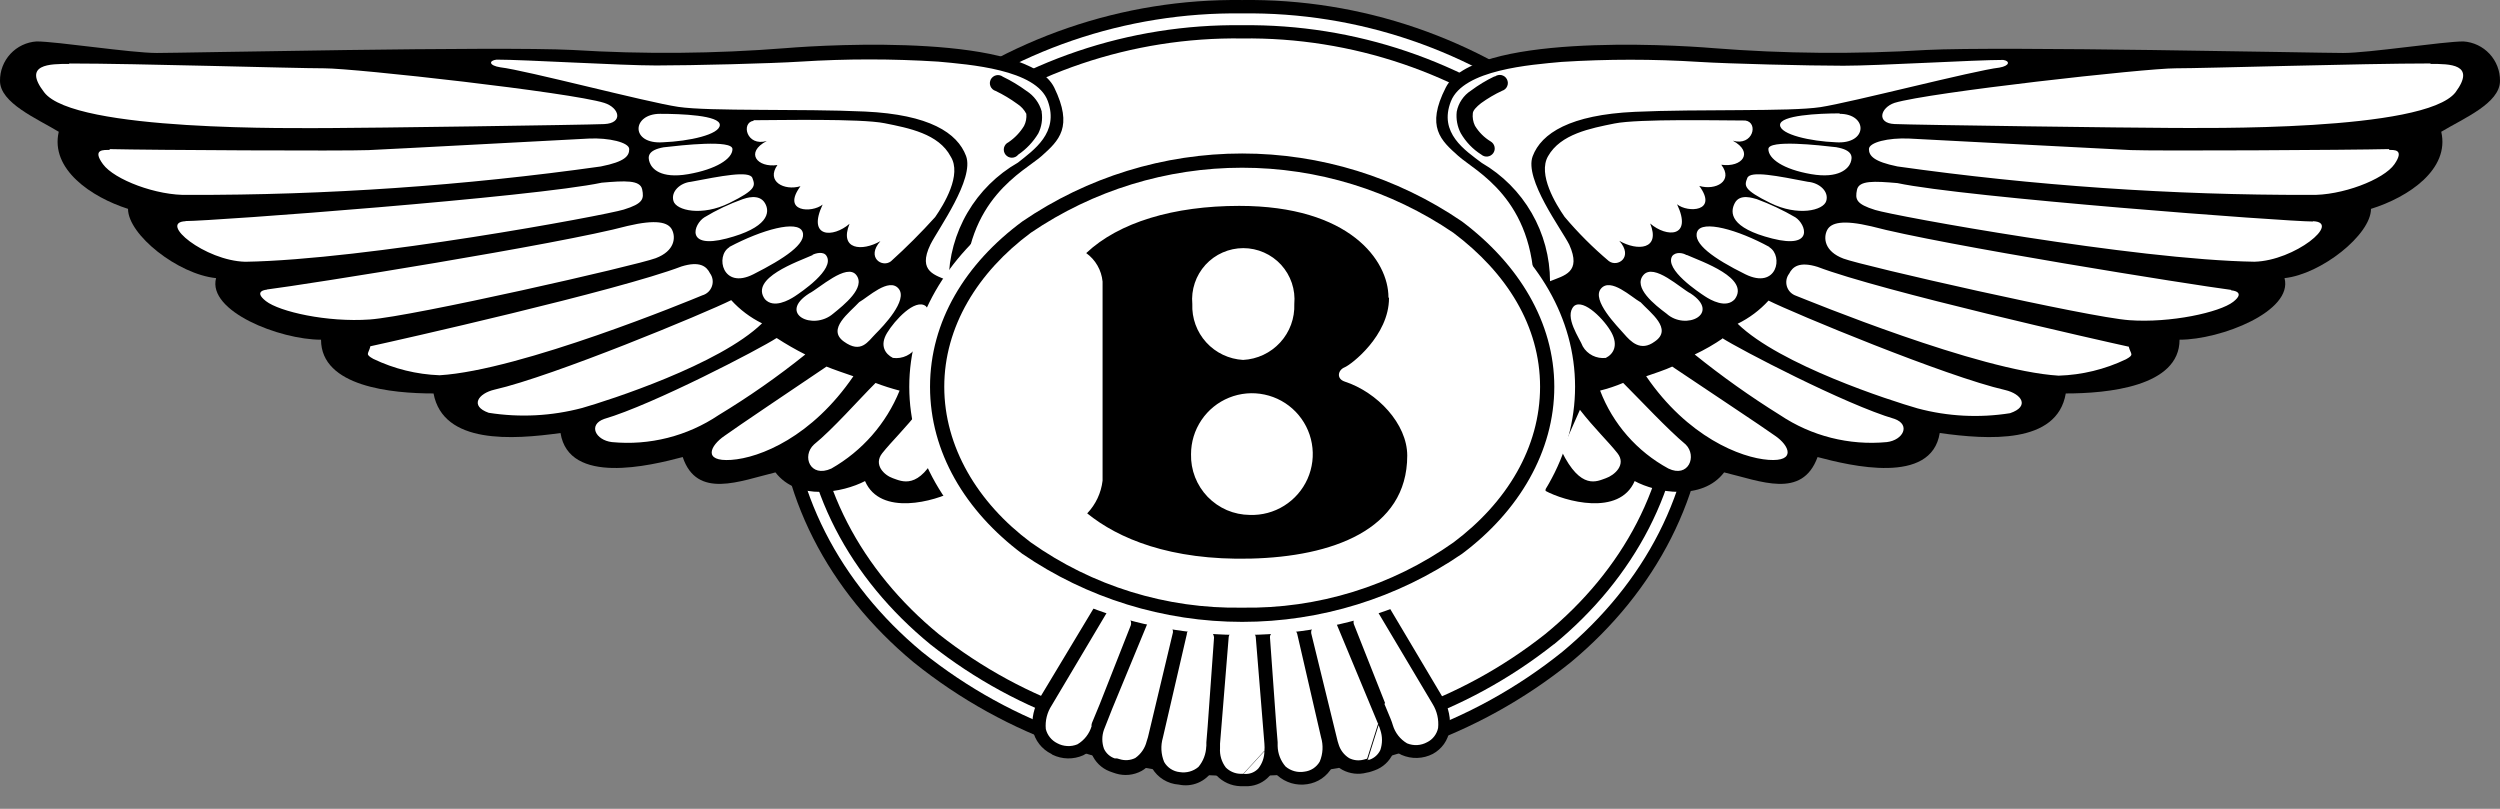
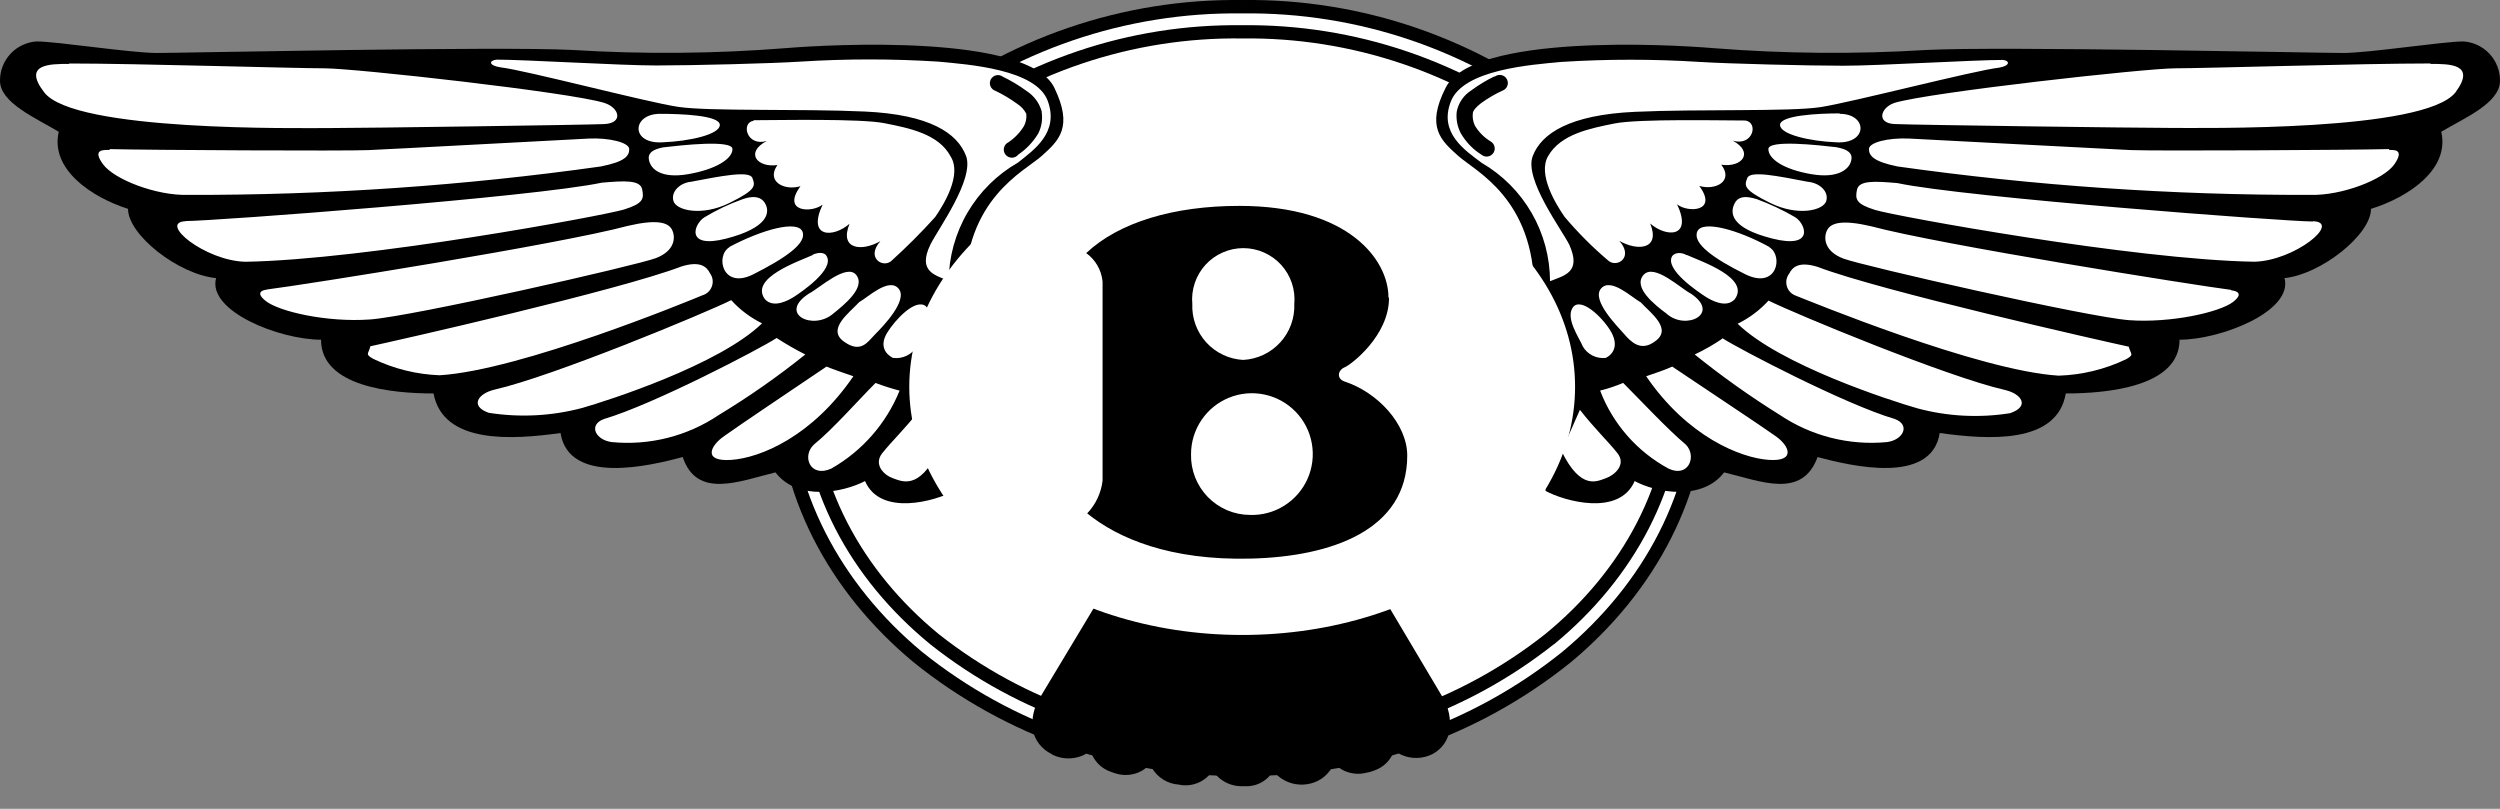
<svg xmlns="http://www.w3.org/2000/svg" width="68" height="22" viewBox="0 0 68 22" fill="none">
  <rect x="0" y="0" width="68" height="22" fill="#808080" stroke="none" />
  <path d="M42.73 18.01C40.198 20.05 37.036 21.144 33.785 21.105C30.536 21.143 27.375 20.049 24.845 18.01C22.543 16.095 21.123 13.445 21.123 10.52C21.123 7.596 22.543 4.973 24.845 3.069C27.38 1.042 30.54 -0.042 33.785 0.001C37.032 -0.043 40.193 1.042 42.73 3.069C45.051 4.973 46.451 7.611 46.451 10.52C46.451 13.43 45.032 16.095 42.73 18.01Z" fill="black" />
  <path d="M33.785 20.73C36.95 20.772 40.03 19.71 42.497 17.728C44.718 15.883 46.087 13.333 46.087 10.521C46.087 7.708 44.718 5.186 42.497 3.348C40.025 1.376 36.947 0.322 33.785 0.365C30.623 0.323 27.545 1.377 25.073 3.348C22.856 5.186 21.482 7.739 21.482 10.521C21.482 13.302 22.856 15.883 25.076 17.728C27.542 19.71 30.622 20.771 33.785 20.73Z" fill="white" />
  <path d="M33.786 20.049C36.776 20.09 39.688 19.099 42.034 17.244C44.135 15.523 45.434 13.144 45.434 10.521C45.434 7.898 44.131 5.553 42.03 3.839C39.682 1.993 36.772 1.007 33.786 1.046C30.797 1.004 27.884 1.988 25.534 3.836C23.429 5.549 22.133 7.917 22.133 10.521C22.133 13.124 23.437 15.527 25.534 17.248C27.881 19.101 30.795 20.09 33.786 20.049ZM42.266 17.523C39.855 19.431 36.86 20.451 33.786 20.413C30.711 20.454 27.716 19.435 25.306 17.527C23.124 15.739 21.777 13.271 21.777 10.521C21.777 7.77 23.128 5.337 25.313 3.557C27.726 1.659 30.716 0.646 33.786 0.686C36.855 0.649 39.845 1.664 42.258 3.561C44.444 5.344 45.798 7.816 45.798 10.525C45.798 13.233 44.448 15.736 42.266 17.527V17.523Z" fill="black" />
  <path d="M28.597 20.506C28.468 20.443 28.355 20.351 28.267 20.238C28.179 20.125 28.119 19.992 28.09 19.852C28.052 19.545 28.122 19.235 28.287 18.974L29.788 16.478C29.83 16.41 29.886 16.351 29.953 16.307C30.02 16.263 30.096 16.234 30.175 16.223C30.353 16.19 30.537 16.207 30.705 16.273C30.855 16.359 30.977 16.485 31.057 16.637C31.107 16.602 31.162 16.575 31.22 16.556C31.391 16.493 31.576 16.482 31.754 16.525C31.908 16.592 32.041 16.699 32.141 16.834L32.195 16.796C32.352 16.701 32.53 16.647 32.713 16.637H32.744C32.923 16.683 33.085 16.778 33.212 16.912L33.274 16.854C33.418 16.738 33.593 16.667 33.777 16.649C33.961 16.666 34.136 16.738 34.28 16.854L34.342 16.912C34.471 16.777 34.636 16.682 34.818 16.637H34.849C35.025 16.646 35.196 16.697 35.348 16.788L35.413 16.83C35.512 16.694 35.646 16.585 35.8 16.517C35.976 16.474 36.161 16.485 36.33 16.548C36.39 16.566 36.446 16.594 36.497 16.629C36.577 16.477 36.699 16.351 36.849 16.266C37.014 16.199 37.196 16.181 37.371 16.215C37.45 16.227 37.526 16.256 37.593 16.3C37.66 16.344 37.716 16.402 37.758 16.471L39.247 18.977C39.405 19.244 39.469 19.556 39.429 19.863C39.407 19.998 39.355 20.126 39.276 20.238C39.196 20.349 39.093 20.441 38.973 20.506C38.842 20.574 38.698 20.611 38.55 20.616C38.403 20.621 38.256 20.592 38.121 20.533C38.049 20.497 37.983 20.452 37.924 20.397L37.889 20.494C37.842 20.601 37.773 20.696 37.687 20.775C37.601 20.855 37.5 20.915 37.39 20.954L37.309 20.982C37.265 20.998 37.22 21.009 37.174 21.016C36.951 21.076 36.715 21.048 36.512 20.939C36.426 20.891 36.349 20.828 36.284 20.753L36.237 20.862C36.168 20.987 36.07 21.094 35.952 21.176C35.834 21.257 35.699 21.309 35.557 21.33C35.412 21.353 35.264 21.343 35.123 21.302C34.983 21.26 34.853 21.188 34.744 21.09C34.702 21.05 34.664 21.006 34.632 20.958C34.603 21.014 34.566 21.066 34.524 21.113C34.377 21.275 34.173 21.372 33.955 21.384H33.734C33.49 21.376 33.26 21.271 33.092 21.094C33.053 21.051 33.018 21.004 32.988 20.954C32.892 21.105 32.751 21.224 32.586 21.293C32.421 21.362 32.238 21.379 32.063 21.341C31.915 21.331 31.77 21.285 31.644 21.207C31.517 21.129 31.411 21.021 31.336 20.892C31.315 20.854 31.298 20.814 31.285 20.773C31.22 20.852 31.14 20.919 31.05 20.97C30.944 21.027 30.828 21.063 30.709 21.075C30.589 21.087 30.468 21.075 30.353 21.04L30.268 21.012L30.175 20.978C30.067 20.936 29.97 20.872 29.887 20.791C29.805 20.71 29.739 20.613 29.695 20.506C29.68 20.476 29.669 20.445 29.661 20.413C29.601 20.465 29.535 20.509 29.463 20.544C29.331 20.603 29.188 20.631 29.044 20.629C28.9 20.626 28.758 20.592 28.628 20.529L28.597 20.506Z" fill="black" />
-   <path d="M29.688 19.732C29.688 19.678 29.722 19.62 29.742 19.566L29.912 19.155L30.759 17.004C30.767 16.976 30.768 16.947 30.763 16.918C30.759 16.89 30.748 16.862 30.732 16.838C30.688 16.745 30.618 16.667 30.531 16.614C30.434 16.584 30.33 16.584 30.233 16.614C30.167 16.614 30.109 16.648 30.094 16.683L28.604 19.19C28.481 19.379 28.425 19.604 28.446 19.829C28.466 19.912 28.504 19.989 28.558 20.056C28.611 20.123 28.679 20.177 28.755 20.215C28.839 20.261 28.931 20.287 29.026 20.292C29.122 20.298 29.216 20.282 29.305 20.246C29.492 20.136 29.63 19.959 29.692 19.751L29.688 19.732ZM30.252 19.279L30.028 19.848C29.968 20.016 29.968 20.199 30.028 20.366C30.057 20.428 30.097 20.483 30.148 20.528C30.198 20.573 30.258 20.608 30.322 20.629H30.384L30.454 20.649C30.594 20.694 30.747 20.683 30.879 20.618C31.034 20.51 31.144 20.349 31.189 20.165C31.203 20.129 31.215 20.091 31.224 20.053L31.904 17.202C31.909 17.149 31.892 17.096 31.858 17.055C31.801 16.967 31.721 16.898 31.626 16.854C31.527 16.836 31.425 16.845 31.332 16.881C31.266 16.904 31.216 16.935 31.204 16.974L30.252 19.279ZM37.657 19.148L37.827 19.558C37.849 19.612 37.869 19.668 37.885 19.724C37.947 19.932 38.085 20.109 38.272 20.219C38.36 20.255 38.454 20.271 38.548 20.266C38.643 20.26 38.735 20.234 38.818 20.188C38.894 20.151 38.96 20.097 39.011 20.03C39.063 19.962 39.099 19.884 39.116 19.802C39.14 19.575 39.088 19.346 38.969 19.152L37.479 16.648C37.479 16.614 37.402 16.594 37.332 16.579C37.241 16.551 37.144 16.551 37.054 16.579C36.966 16.633 36.895 16.711 36.849 16.803C36.819 16.853 36.809 16.913 36.822 16.97L37.673 19.121L37.657 19.148ZM34.717 19.759L34.752 20.188C34.754 20.223 34.754 20.258 34.752 20.293C34.757 20.498 34.833 20.695 34.968 20.85C35.038 20.909 35.12 20.952 35.208 20.976C35.297 21 35.389 21.005 35.479 20.989C35.565 20.979 35.648 20.95 35.721 20.902C35.793 20.854 35.854 20.79 35.897 20.715C35.985 20.505 35.998 20.271 35.932 20.053L35.282 17.233C35.273 17.206 35.259 17.181 35.24 17.16C35.222 17.138 35.199 17.121 35.173 17.109C35.082 17.054 34.978 17.022 34.872 17.016C34.777 17.049 34.692 17.105 34.624 17.178C34.574 17.233 34.535 17.287 34.543 17.337L34.717 19.759ZM32.813 20.297C32.813 20.258 32.813 20.227 32.813 20.192L32.848 19.763L33.022 17.341C33.02 17.311 33.012 17.281 32.998 17.254C32.984 17.226 32.965 17.202 32.941 17.182C32.873 17.108 32.786 17.052 32.69 17.02C32.579 17.025 32.472 17.057 32.376 17.113C32.354 17.123 32.334 17.138 32.318 17.157C32.302 17.176 32.29 17.198 32.283 17.221V17.244L31.63 20.065C31.566 20.283 31.578 20.516 31.665 20.726C31.708 20.802 31.769 20.866 31.842 20.914C31.916 20.962 31.999 20.992 32.086 21.001C32.176 21.016 32.269 21.011 32.357 20.987C32.445 20.963 32.527 20.92 32.597 20.861C32.728 20.705 32.803 20.509 32.81 20.304L32.813 20.297ZM37.491 19.705L36.365 16.997C36.365 16.958 36.299 16.927 36.237 16.904C36.142 16.868 36.039 16.859 35.939 16.877C35.845 16.92 35.766 16.99 35.711 17.078C35.693 17.097 35.679 17.12 35.671 17.146C35.663 17.172 35.661 17.198 35.665 17.225L36.365 20.084C36.376 20.135 36.39 20.186 36.407 20.235C36.452 20.396 36.556 20.534 36.698 20.622C36.817 20.682 36.955 20.697 37.084 20.664L37.185 20.637L37.487 19.678L37.491 19.705ZM37.189 20.664H37.251C37.315 20.642 37.374 20.608 37.425 20.562C37.475 20.517 37.516 20.462 37.545 20.401C37.605 20.224 37.605 20.032 37.545 19.856C37.532 19.811 37.517 19.767 37.498 19.724L37.197 20.684L37.189 20.664ZM34.392 20.432C34.398 20.364 34.398 20.295 34.392 20.227L34.156 17.322C34.151 17.293 34.14 17.266 34.124 17.242C34.108 17.218 34.087 17.198 34.063 17.182C33.985 17.116 33.89 17.073 33.788 17.059C33.687 17.073 33.592 17.116 33.514 17.182C33.49 17.198 33.469 17.219 33.453 17.243C33.437 17.267 33.426 17.294 33.421 17.322L33.185 20.227C33.185 20.273 33.185 20.312 33.185 20.347C33.171 20.537 33.227 20.726 33.343 20.877C33.447 20.98 33.585 21.041 33.73 21.047H33.816L34.384 20.428L34.392 20.432ZM33.823 21.051H33.908C34.031 21.045 34.146 20.991 34.229 20.9C34.334 20.766 34.391 20.602 34.392 20.432L33.823 21.051Z" fill="white" />
  <path fill-rule="evenodd" clip-rule="evenodd" d="M25.963 13.348C25.437 13.635 23.947 14.053 23.529 13.085C22.926 13.399 21.696 13.635 21.092 12.849C20.117 13.085 18.957 13.585 18.57 12.432C17.68 12.668 15.475 13.205 15.246 11.778C13.939 11.96 12.055 12.091 11.792 10.702C10.666 10.702 8.732 10.521 8.732 9.24C7.606 9.24 5.637 8.466 5.877 7.565C4.84 7.46 3.482 6.385 3.482 5.681C2.488 5.364 1.362 4.605 1.598 3.584C0.994 3.22 4.72017e-05 2.799 4.72017e-05 2.199C-0.003 1.927 0.099 1.665 0.284 1.465C0.469 1.266 0.723 1.145 0.994 1.127C1.544 1.127 3.559 1.441 4.267 1.441C4.975 1.441 13.552 1.255 15.572 1.359C17.505 1.479 19.444 1.462 21.375 1.309C22.632 1.205 27.951 0.922 28.675 2.381C29.197 3.456 28.806 3.82 28.334 4.242C27.862 4.663 26.241 5.402 26.241 7.928C26.241 10.455 26.555 11.724 25.955 13.345L25.963 13.348Z" fill="black" />
  <path fill-rule="evenodd" clip-rule="evenodd" d="M1.884 1.727C3.717 1.727 7.981 1.858 8.82 1.858C9.66 1.858 15.521 2.512 16.434 2.798C16.855 2.93 16.96 3.352 16.434 3.375C15.908 3.398 9.892 3.483 9.002 3.483C8.112 3.483 2.015 3.584 1.203 2.512C0.603 1.738 1.361 1.738 1.884 1.738V1.727ZM25.177 8.323C24.887 8.114 24.337 8.71 24.129 9.054C23.92 9.398 24.078 9.63 24.287 9.735C24.415 9.752 24.545 9.732 24.661 9.676C24.777 9.621 24.875 9.532 24.941 9.422C25.018 9.213 25.463 8.609 25.177 8.323ZM25.018 11.147C24.631 11.646 24.245 12.014 23.997 12.327C23.75 12.64 24.051 12.927 24.287 13.008C24.523 13.089 24.991 13.348 25.517 12.273L25.018 11.147ZM23.37 8.218C23.107 8.505 22.481 8.95 22.953 9.29C23.424 9.63 23.606 9.29 23.815 9.081C24.024 8.872 24.705 8.164 24.442 7.851C24.179 7.537 23.606 8.087 23.37 8.218ZM22.009 7.982C21.146 8.532 22.113 9.004 22.662 8.532C22.953 8.296 23.552 7.824 23.293 7.483C23.034 7.143 22.272 7.851 22.009 7.982ZM22.113 6.934C21.695 7.12 20.388 7.565 20.805 8.137C21.041 8.4 21.459 8.164 21.618 8.06C21.776 7.955 22.716 7.329 22.481 6.961C22.403 6.83 22.19 6.884 22.094 6.934H22.113ZM19.838 6.725C19.451 6.961 19.652 7.886 20.492 7.46C21.332 7.035 21.958 6.621 21.827 6.3C21.695 5.978 20.728 6.245 19.838 6.717V6.725ZM20.202 5.417C19.838 5.547 19.488 5.712 19.157 5.913C18.867 6.098 18.635 6.779 19.757 6.489C20.879 6.199 20.964 5.785 20.805 5.522C20.647 5.259 20.283 5.39 20.202 5.417ZM18.79 4.945C18.503 4.973 18.241 5.209 18.318 5.468C18.395 5.727 19.092 5.889 19.838 5.522C20.585 5.154 20.542 5.05 20.465 4.841C20.388 4.632 19.602 4.791 18.79 4.945ZM18.059 4.005C17.614 4.083 17.614 4.265 17.672 4.423C17.73 4.582 17.962 4.868 18.72 4.737C19.479 4.605 19.923 4.319 19.923 4.056C19.923 3.793 18.535 3.951 18.066 4.005H18.059ZM17.954 3.096C17.18 3.096 17.142 3.932 18.032 3.87C18.739 3.843 19.579 3.661 19.579 3.398C19.579 3.135 18.527 3.096 17.954 3.096ZM20.504 3.27C21.13 3.27 23.409 3.22 24.063 3.352C24.717 3.483 25.533 3.638 25.858 4.257C26.171 4.752 25.672 5.564 25.436 5.905C25.056 6.326 24.654 6.728 24.233 7.108C23.997 7.29 23.552 7.004 23.947 6.559C23.448 6.845 22.821 6.795 23.107 6.087C22.662 6.474 21.947 6.474 22.376 5.564C22.086 5.8 21.25 5.773 21.773 5.065C21.328 5.197 20.832 4.934 21.146 4.489C20.596 4.57 20.256 4.149 20.856 3.835C20.306 3.994 20.152 3.34 20.492 3.286L20.504 3.27ZM13.505 1.622C14.279 1.622 16.879 1.781 17.85 1.781C18.821 1.781 20.987 1.727 21.773 1.676C23.02 1.597 24.27 1.597 25.517 1.676C26.353 1.754 28.187 1.885 28.5 2.748C28.814 3.611 28.113 4.083 27.688 4.423C27.12 4.748 26.647 5.217 26.317 5.781C25.986 6.346 25.809 6.988 25.804 7.642C25.463 7.483 24.941 7.406 25.309 6.648C25.517 6.23 26.512 4.868 26.276 4.241C26.04 3.615 25.282 3.116 23.529 3.034C21.776 2.953 19.312 3.034 18.449 2.907C17.587 2.779 14.29 1.909 13.61 1.831C13.292 1.781 13.292 1.649 13.505 1.622ZM23.815 10.416C23.343 10.888 22.655 11.673 22.14 12.091C21.8 12.404 22.036 13.008 22.612 12.745C23.452 12.267 24.106 11.52 24.469 10.625C24.247 10.567 24.029 10.498 23.815 10.416ZM22.481 9.971C21.707 10.493 19.993 11.646 19.707 11.855C19.32 12.118 19.103 12.563 19.889 12.509C20.674 12.455 22.086 11.882 23.212 10.234C23.057 10.18 22.662 10.048 22.481 9.971ZM21.119 9.197C20.674 9.487 17.768 11.004 16.434 11.395C15.989 11.553 16.198 11.971 16.643 12.025C17.667 12.124 18.694 11.864 19.548 11.29C20.369 10.793 21.156 10.243 21.904 9.642C21.638 9.508 21.38 9.36 21.13 9.197H21.119ZM19.889 8.164C19.208 8.505 15.049 10.234 13.451 10.598C13.006 10.702 12.77 11.043 13.292 11.228C14.14 11.362 15.005 11.317 15.834 11.097C16.565 10.888 19.575 9.917 20.728 8.795C20.411 8.639 20.126 8.425 19.889 8.164ZM10.058 9.422C10.793 9.263 16.813 7.905 18.538 7.247C19.037 7.093 19.219 7.247 19.312 7.433C19.349 7.484 19.373 7.542 19.382 7.604C19.391 7.666 19.385 7.729 19.364 7.787C19.344 7.846 19.309 7.899 19.264 7.942C19.218 7.985 19.163 8.016 19.103 8.033C18.79 8.164 14.159 10.075 11.958 10.207C11.332 10.184 10.719 10.033 10.155 9.762C9.919 9.63 10.023 9.63 10.074 9.422H10.058ZM7.261 7.874C8.306 7.743 15.215 6.644 17.072 6.145C17.846 5.963 18.175 6.04 18.279 6.249C18.384 6.458 18.357 6.826 17.834 7.023C17.312 7.22 11.219 8.609 10.058 8.69C8.898 8.772 7.602 8.478 7.234 8.191C6.867 7.905 7.261 7.878 7.261 7.878V7.874ZM5.037 6.013C5.81 6.013 14.534 5.359 16.368 4.969C16.995 4.915 17.413 4.891 17.467 5.151C17.521 5.41 17.494 5.537 16.968 5.7C16.442 5.862 9.946 7.066 6.673 7.12C5.574 7.093 4.29 6.044 5.052 6.017L5.037 6.013ZM2.982 4.056C4.058 4.083 9.397 4.11 10.023 4.083C10.65 4.056 15.474 3.796 16.016 3.769C16.558 3.742 17.115 3.874 17.115 4.056C17.115 4.237 17.01 4.396 16.341 4.528C12.624 5.051 8.875 5.31 5.122 5.301C4.259 5.328 3.106 4.884 2.801 4.466C2.495 4.048 2.828 4.079 2.982 4.079V4.056ZM27.08 2.473C27.05 2.464 27.021 2.448 26.997 2.426C26.973 2.405 26.954 2.378 26.942 2.349C26.929 2.319 26.923 2.287 26.924 2.255C26.926 2.223 26.934 2.191 26.948 2.162C26.963 2.134 26.984 2.108 27.009 2.089C27.035 2.069 27.064 2.055 27.095 2.048C27.127 2.04 27.159 2.04 27.191 2.047C27.222 2.054 27.252 2.067 27.278 2.087C27.503 2.195 27.718 2.325 27.92 2.473C28.122 2.601 28.27 2.8 28.334 3.03V3.05C28.363 3.248 28.331 3.451 28.241 3.63C28.103 3.859 27.917 4.056 27.695 4.207C27.675 4.233 27.649 4.254 27.619 4.268C27.589 4.282 27.556 4.29 27.523 4.29C27.49 4.29 27.457 4.282 27.427 4.268C27.397 4.253 27.371 4.232 27.35 4.206C27.33 4.18 27.315 4.15 27.308 4.118C27.301 4.085 27.301 4.052 27.308 4.019C27.316 3.987 27.331 3.957 27.351 3.931C27.372 3.905 27.399 3.884 27.429 3.87C27.601 3.754 27.746 3.603 27.854 3.425C27.906 3.324 27.927 3.21 27.916 3.096C27.859 2.985 27.774 2.892 27.669 2.825C27.484 2.69 27.287 2.572 27.08 2.473Z" fill="white" />
  <path fill-rule="evenodd" clip-rule="evenodd" d="M42.029 13.348C42.556 13.635 44.045 14.053 44.463 13.085C45.039 13.399 46.297 13.635 46.896 12.849C47.891 13.085 49.016 13.585 49.438 12.432C50.328 12.668 52.533 13.205 52.761 11.778C54.069 11.96 55.953 12.091 56.189 10.702C57.315 10.702 59.284 10.521 59.284 9.24C60.41 9.24 62.379 8.466 62.139 7.565C63.133 7.46 64.491 6.385 64.491 5.681C65.512 5.364 66.638 4.605 66.402 3.584C67.006 3.22 68 2.81 68 2.199C68.003 1.927 67.901 1.665 67.716 1.465C67.531 1.266 67.277 1.145 67.006 1.127C66.456 1.127 64.441 1.441 63.733 1.441C63.025 1.441 54.417 1.255 52.401 1.359C50.468 1.478 48.529 1.462 46.598 1.309C45.368 1.205 40.056 0.922 39.325 2.381C38.776 3.456 39.194 3.82 39.666 4.242C40.138 4.663 41.732 5.402 41.732 7.928C41.732 10.455 41.445 11.724 42.045 13.345L42.029 13.348Z" fill="black" />
  <path fill-rule="evenodd" clip-rule="evenodd" d="M66.109 1.726C64.248 1.726 59.984 1.858 59.172 1.858C58.359 1.858 52.471 2.512 51.531 2.798C51.144 2.93 51.032 3.351 51.531 3.374C52.03 3.398 58.108 3.479 58.99 3.479C59.872 3.479 65.954 3.583 66.789 2.512C67.362 1.738 66.631 1.738 66.109 1.738V1.726ZM42.815 8.323C43.078 8.114 43.655 8.709 43.837 9.054C44.018 9.398 43.887 9.63 43.678 9.735C43.554 9.749 43.429 9.727 43.318 9.672C43.206 9.616 43.113 9.529 43.051 9.421C42.974 9.212 42.529 8.609 42.815 8.323ZM42.974 11.147C43.361 11.646 43.748 12.013 43.995 12.327C44.243 12.64 43.914 12.926 43.678 13.008C43.442 13.089 43.001 13.348 42.475 12.273L42.974 11.147ZM44.622 8.218C44.885 8.504 45.512 8.949 45.009 9.29C44.622 9.576 44.355 9.29 44.173 9.081C43.991 8.872 43.283 8.164 43.546 7.851C43.809 7.537 44.382 8.087 44.618 8.218H44.622ZM45.984 7.982C46.819 8.531 45.852 9.003 45.33 8.531C45.013 8.295 44.413 7.823 44.699 7.483C44.986 7.143 45.721 7.851 45.984 7.982ZM45.879 6.934C46.297 7.119 47.605 7.564 47.187 8.137C46.951 8.4 46.533 8.164 46.374 8.059C46.216 7.955 45.264 7.328 45.484 6.965C45.589 6.833 45.798 6.887 45.871 6.938L45.879 6.934ZM48.127 6.725C48.514 6.961 48.336 7.885 47.473 7.46C46.61 7.034 46.034 6.62 46.165 6.299C46.297 5.978 47.264 6.245 48.127 6.717V6.725ZM47.786 5.417C48.15 5.551 48.501 5.717 48.835 5.912C49.121 6.098 49.357 6.779 48.208 6.489C47.059 6.199 47.047 5.785 47.187 5.522C47.326 5.259 47.682 5.39 47.786 5.417ZM49.175 4.945C49.489 4.972 49.752 5.208 49.674 5.467C49.597 5.727 48.901 5.889 48.154 5.522C47.407 5.154 47.446 5.05 47.527 4.841C47.608 4.632 48.363 4.79 49.175 4.945ZM49.949 4.005C50.394 4.082 50.394 4.264 50.336 4.423C50.278 4.582 50.019 4.868 49.26 4.736C48.502 4.605 48.1 4.318 48.1 4.055C48.1 3.792 49.485 3.951 49.957 4.005H49.949ZM50.038 3.096C50.812 3.096 50.812 3.932 49.934 3.87C49.253 3.843 48.417 3.661 48.417 3.398C48.417 3.135 49.462 3.084 50.038 3.084V3.096ZM47.473 3.278C46.846 3.278 44.568 3.227 43.914 3.359C43.26 3.491 42.448 3.645 42.107 4.249C41.821 4.744 42.32 5.556 42.556 5.897C42.922 6.331 43.325 6.734 43.759 7.1C43.995 7.282 44.44 6.996 44.045 6.551C44.544 6.837 45.171 6.787 44.885 6.079C45.33 6.466 46.045 6.466 45.616 5.556C45.902 5.792 46.742 5.765 46.22 5.057C46.664 5.189 47.16 4.926 46.819 4.481C47.396 4.562 47.709 4.14 47.133 3.827C47.682 3.986 47.84 3.332 47.473 3.278ZM54.487 1.63C53.713 1.63 51.086 1.788 50.142 1.788C49.199 1.788 47.005 1.734 46.22 1.684C44.972 1.605 43.722 1.605 42.475 1.684C41.639 1.761 39.805 1.893 39.465 2.755C39.124 3.618 39.852 4.09 40.304 4.431C40.868 4.759 41.335 5.228 41.661 5.793C41.987 6.357 42.159 6.998 42.161 7.649C42.548 7.491 43.024 7.413 42.684 6.655C42.475 6.237 41.453 4.876 41.689 4.249C41.925 3.622 42.711 3.123 44.463 3.042C46.216 2.961 48.676 3.042 49.516 2.914C50.355 2.786 53.702 1.916 54.383 1.839C54.673 1.788 54.673 1.657 54.487 1.63ZM44.15 10.415C44.622 10.887 45.353 11.673 45.852 12.091C46.165 12.404 45.929 13.008 45.38 12.744C44.528 12.282 43.869 11.53 43.523 10.624C43.737 10.571 43.947 10.501 44.15 10.415ZM45.484 9.971C46.258 10.493 47.999 11.646 48.285 11.855C48.672 12.118 48.862 12.563 48.104 12.508C47.345 12.454 45.902 11.882 44.776 10.234C44.935 10.18 45.33 10.048 45.484 9.971ZM46.846 9.197C47.291 9.487 50.197 11.004 51.531 11.394C51.976 11.553 51.767 11.971 51.322 12.025C50.298 12.122 49.272 11.862 48.417 11.29C47.611 10.788 46.836 10.238 46.096 9.642C46.365 9.515 46.624 9.366 46.87 9.197H46.846ZM48.104 8.176C48.781 8.516 52.943 10.245 54.541 10.609C54.986 10.713 55.222 11.054 54.673 11.239C53.834 11.372 52.978 11.328 52.158 11.108C51.427 10.899 48.417 9.928 47.264 8.806C47.581 8.651 47.866 8.437 48.104 8.176ZM57.915 9.433C57.183 9.274 51.164 7.916 49.438 7.259C48.939 7.104 48.757 7.259 48.665 7.444C48.627 7.493 48.603 7.55 48.592 7.611C48.582 7.671 48.586 7.733 48.604 7.792C48.622 7.85 48.654 7.904 48.697 7.948C48.74 7.991 48.792 8.024 48.85 8.044C49.191 8.176 53.822 10.087 55.996 10.218C56.63 10.198 57.253 10.047 57.826 9.773C58.062 9.642 57.957 9.642 57.903 9.433H57.915ZM60.688 7.885C59.671 7.754 52.761 6.655 50.901 6.156C50.127 5.974 49.802 6.052 49.697 6.261C49.593 6.469 49.62 6.837 50.142 7.034C50.665 7.232 56.793 8.628 57.915 8.709C59.036 8.791 60.375 8.497 60.743 8.21C61.11 7.924 60.688 7.897 60.688 7.897V7.885ZM62.913 6.025C62.182 6.025 53.442 5.371 51.609 4.98C50.982 4.926 50.564 4.903 50.51 5.162C50.456 5.421 50.483 5.549 51.005 5.711C51.527 5.874 58.031 7.065 61.319 7.119C62.418 7.092 63.698 6.044 62.913 6.017V6.025ZM64.994 4.055C63.919 4.082 58.58 4.11 57.953 4.082C57.327 4.055 52.51 3.796 51.934 3.769C51.357 3.742 50.835 3.874 50.835 4.055C50.835 4.237 50.966 4.396 51.609 4.527C55.325 5.051 59.074 5.309 62.828 5.301C63.691 5.328 64.843 4.883 65.13 4.465C65.416 4.048 65.103 4.079 64.975 4.079L64.994 4.055ZM40.66 2.082C40.686 2.063 40.716 2.049 40.747 2.043C40.779 2.036 40.811 2.036 40.843 2.043C40.874 2.051 40.903 2.065 40.929 2.084C40.954 2.104 40.975 2.129 40.989 2.158C41.004 2.187 41.012 2.218 41.014 2.251C41.015 2.283 41.009 2.315 40.996 2.344C40.984 2.374 40.965 2.401 40.941 2.422C40.917 2.444 40.889 2.46 40.858 2.469C40.656 2.563 40.465 2.676 40.285 2.806C40.157 2.906 40.068 3.003 40.061 3.077C40.047 3.195 40.067 3.314 40.119 3.421C40.225 3.595 40.37 3.741 40.544 3.846C40.571 3.862 40.594 3.882 40.613 3.907C40.631 3.931 40.644 3.96 40.651 3.99C40.658 4.02 40.658 4.051 40.653 4.081C40.646 4.111 40.634 4.14 40.617 4.165C40.599 4.19 40.576 4.211 40.55 4.227C40.524 4.243 40.494 4.253 40.464 4.257C40.433 4.261 40.402 4.259 40.373 4.25C40.343 4.241 40.316 4.226 40.293 4.206C40.061 4.06 39.869 3.859 39.732 3.622C39.639 3.442 39.601 3.239 39.623 3.038C39.645 2.921 39.691 2.81 39.758 2.712C39.824 2.613 39.91 2.529 40.01 2.465C40.21 2.316 40.423 2.186 40.649 2.078L40.66 2.082Z" fill="white" />
  <path fill-rule="evenodd" clip-rule="evenodd" d="M33.785 17.271C38.783 17.271 42.842 14.261 42.842 10.52C42.842 6.779 38.783 3.82 33.785 3.82C28.787 3.82 24.732 6.829 24.732 10.52C24.732 14.211 28.787 17.271 33.785 17.271Z" fill="white" />
-   <path d="M33.785 16.528C35.843 16.563 37.858 15.941 39.538 14.752C40.988 13.665 41.89 12.168 41.89 10.52C41.89 8.872 40.988 7.425 39.53 6.33C37.835 5.178 35.834 4.562 33.785 4.562C31.736 4.562 29.734 5.178 28.04 6.33C26.585 7.41 25.684 8.895 25.684 10.52C25.684 12.145 26.581 13.665 28.036 14.752C29.714 15.942 31.728 16.564 33.785 16.528ZM39.77 15.062C38.008 16.269 35.922 16.915 33.787 16.915C31.651 16.915 29.566 16.269 27.804 15.062C26.256 13.901 25.297 12.3 25.297 10.52C25.297 8.74 26.256 7.17 27.811 6.021C29.572 4.819 31.655 4.175 33.787 4.175C35.919 4.175 38.001 4.819 39.762 6.021C41.309 7.181 42.277 8.764 42.277 10.52C42.277 12.277 41.317 13.905 39.77 15.062Z" fill="black" />
  <path fill-rule="evenodd" clip-rule="evenodd" d="M37.766 8.087C37.766 7.093 36.718 5.6 33.708 5.6C31.928 5.6 30.435 6.045 29.545 6.884C29.67 6.974 29.775 7.089 29.851 7.223C29.928 7.356 29.975 7.505 29.99 7.658V13.074C29.951 13.408 29.804 13.72 29.572 13.964C30.412 14.645 31.824 15.248 34.021 15.194C36.218 15.14 38.277 14.42 38.277 12.393C38.277 11.53 37.464 10.668 36.574 10.378C36.342 10.3 36.392 10.064 36.574 9.991C36.756 9.917 37.781 9.128 37.781 8.107L37.766 8.087ZM33.994 14.006C34.324 14.018 34.65 13.931 34.929 13.756C35.209 13.581 35.431 13.326 35.565 13.025C35.699 12.723 35.74 12.388 35.682 12.063C35.625 11.738 35.472 11.438 35.242 11.2C35.013 10.963 34.718 10.8 34.395 10.732C34.072 10.663 33.736 10.693 33.43 10.817C33.124 10.941 32.862 11.154 32.678 11.428C32.494 11.702 32.396 12.024 32.396 12.354C32.391 12.568 32.428 12.781 32.506 12.98C32.584 13.179 32.701 13.361 32.849 13.515C32.998 13.668 33.176 13.791 33.372 13.876C33.569 13.96 33.78 14.004 33.994 14.006ZM33.812 9.79C34.198 9.77 34.56 9.6 34.821 9.315C35.082 9.031 35.22 8.655 35.205 8.269C35.222 8.076 35.2 7.882 35.138 7.698C35.076 7.515 34.977 7.346 34.847 7.203C34.716 7.06 34.557 6.946 34.38 6.868C34.203 6.79 34.011 6.749 33.818 6.749C33.624 6.749 33.433 6.79 33.256 6.868C33.078 6.946 32.92 7.06 32.789 7.203C32.659 7.346 32.559 7.515 32.498 7.698C32.436 7.882 32.413 8.076 32.431 8.269C32.415 8.653 32.551 9.028 32.81 9.313C33.068 9.597 33.428 9.768 33.812 9.79Z" fill="black" />
</svg>